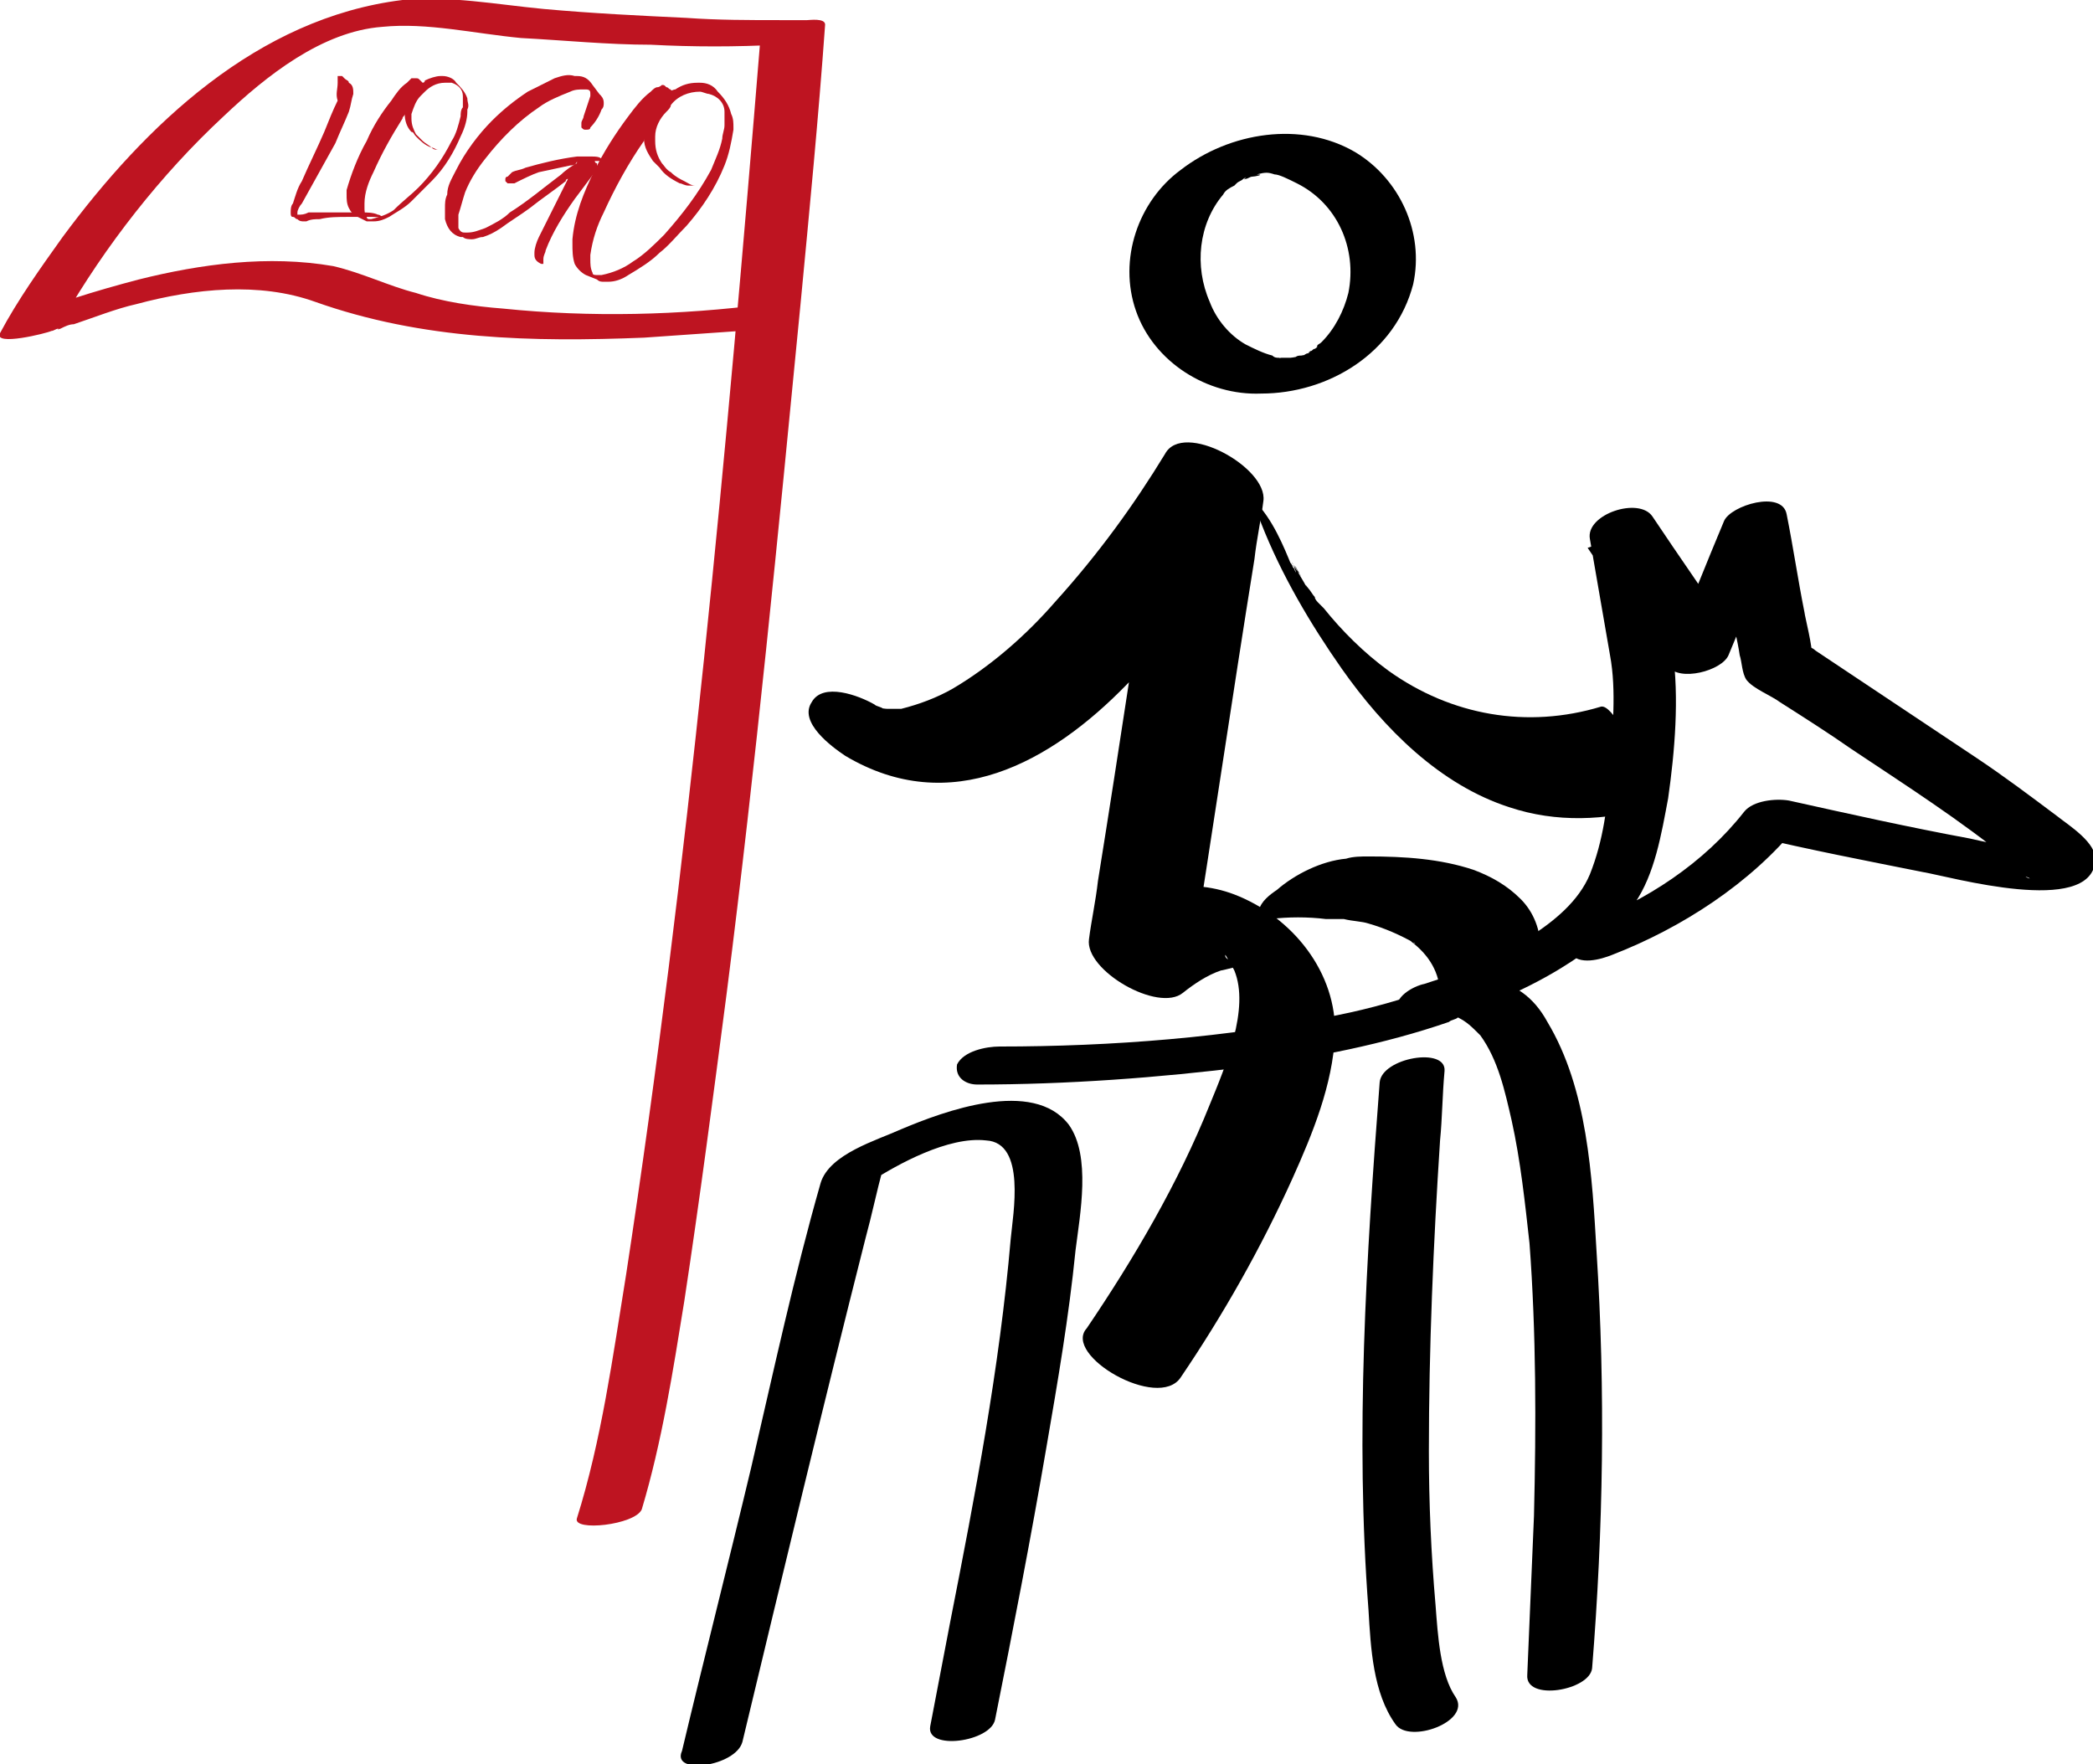
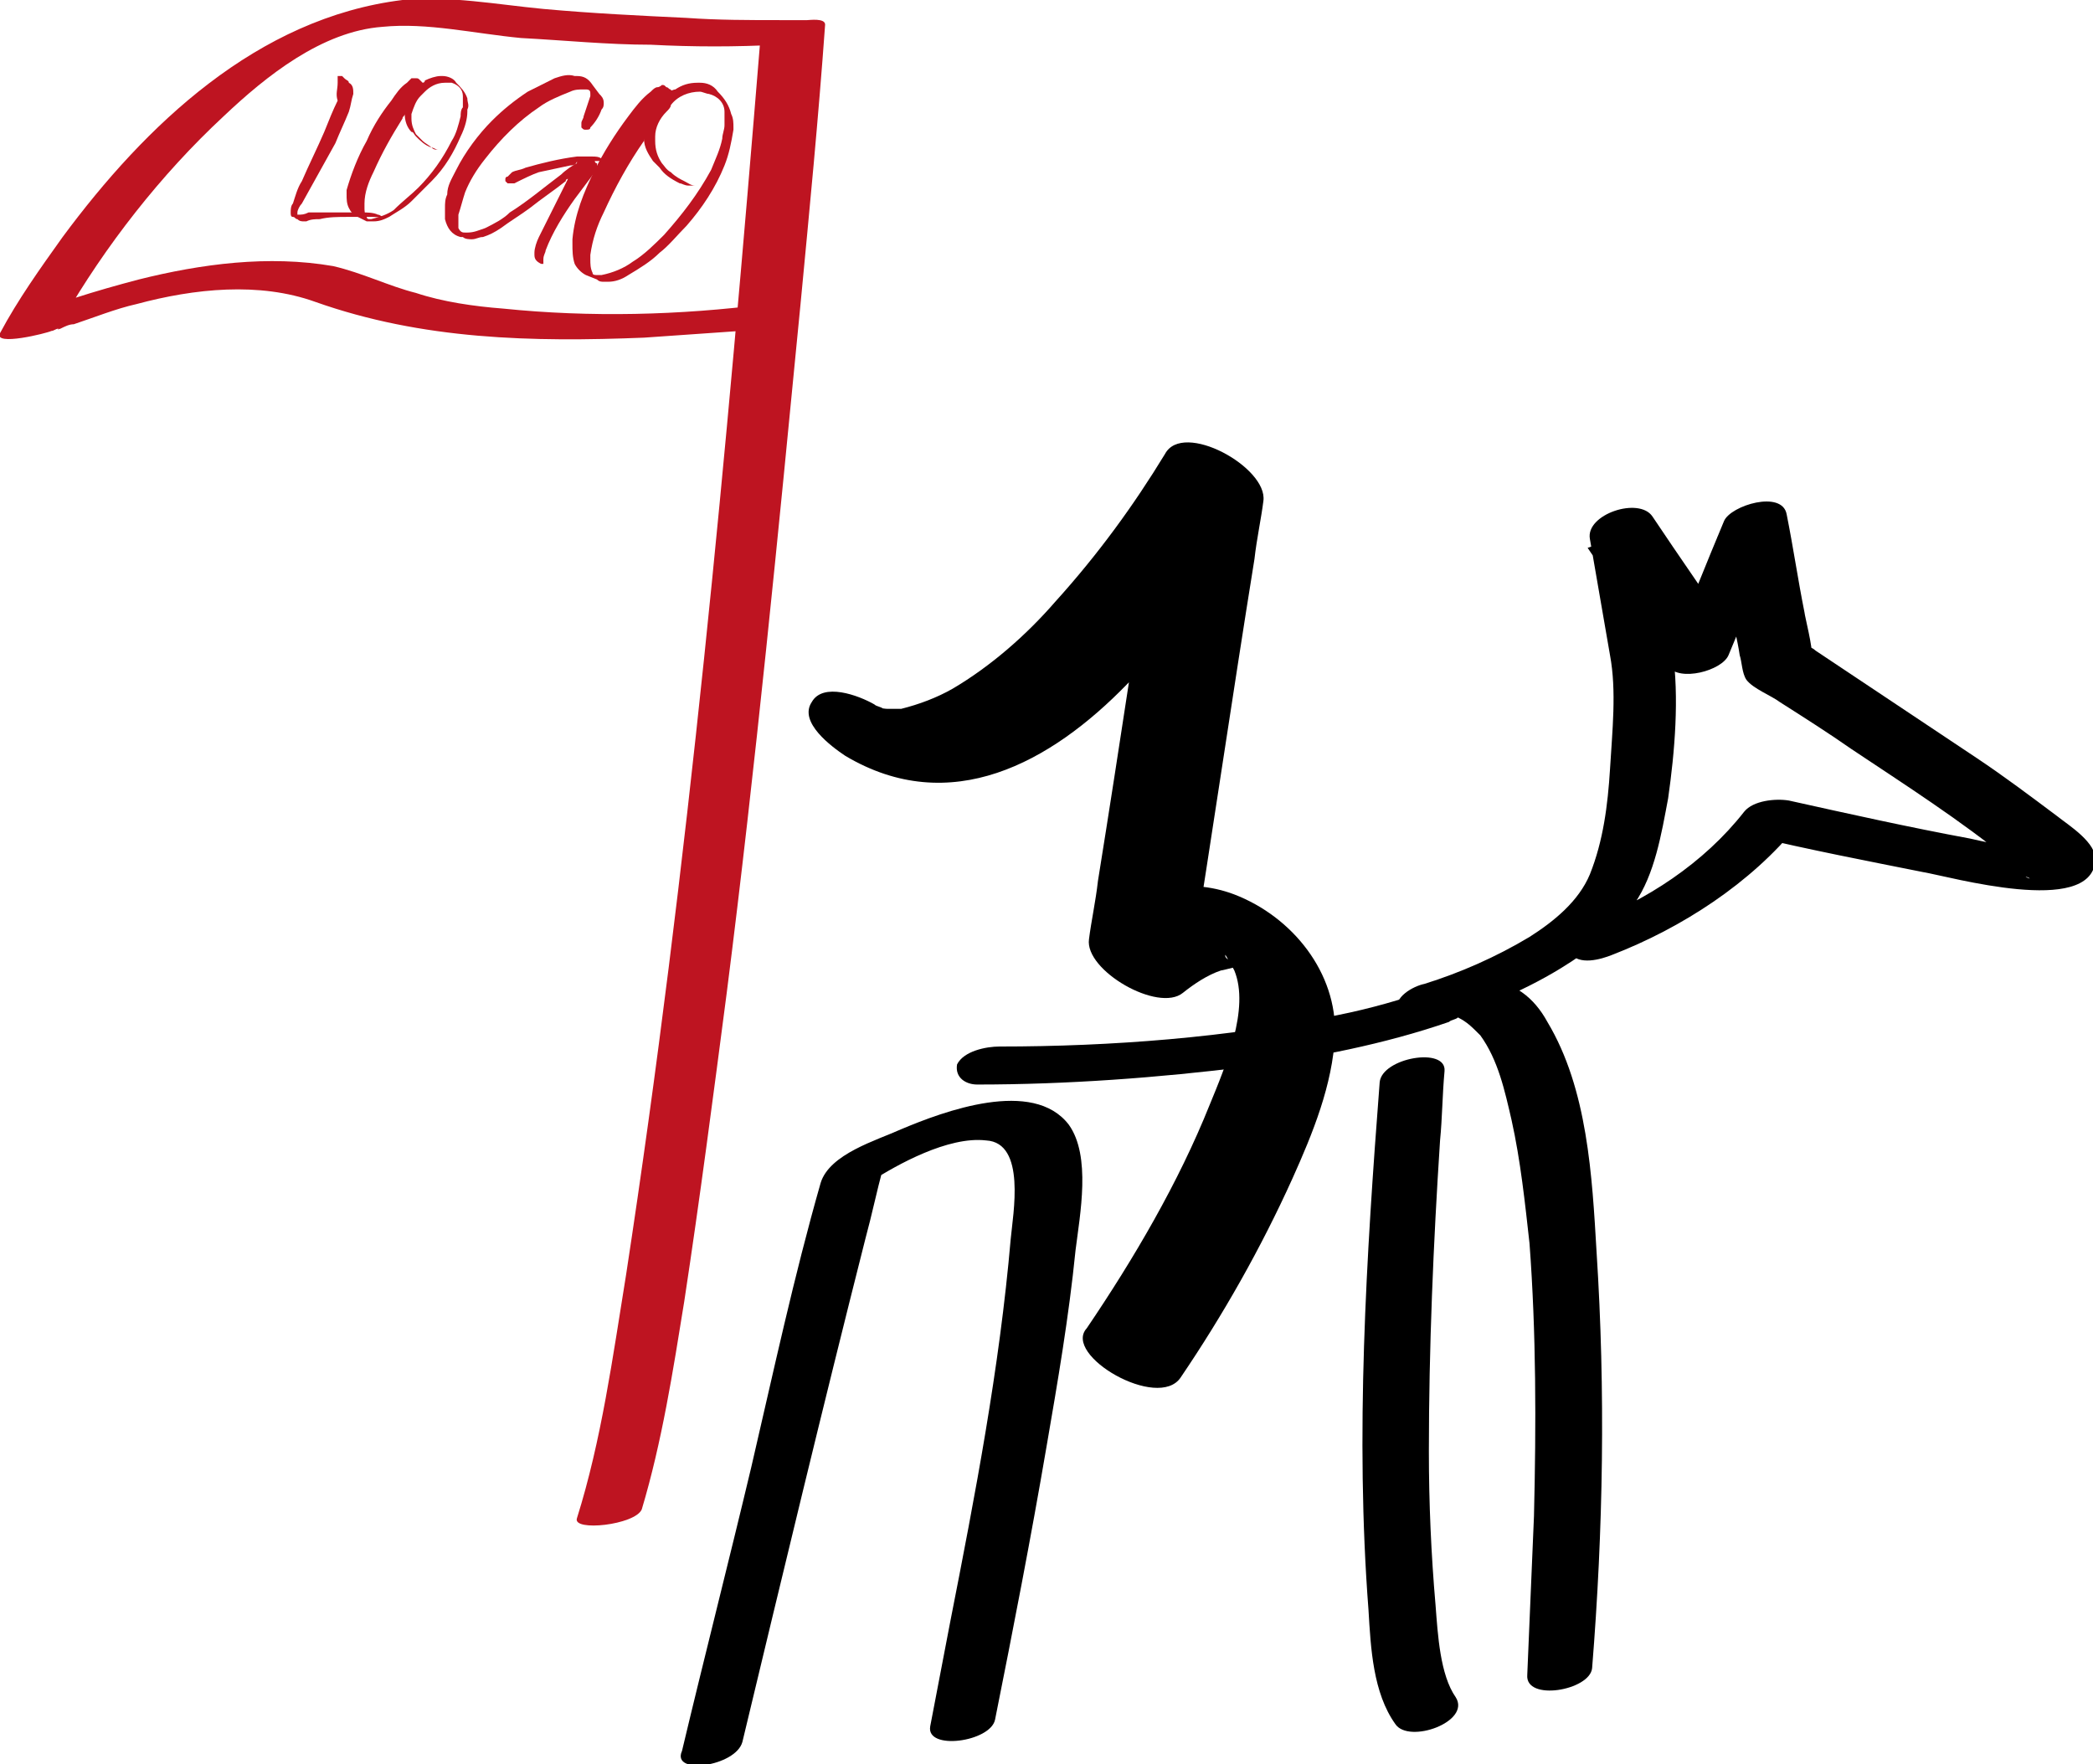
<svg xmlns="http://www.w3.org/2000/svg" id="Layer_1" x="0px" y="0px" viewBox="0 0 93.6 78.9" style="enable-background:new 0 0 93.6 78.9;" xml:space="preserve">
  <style type="text/css"> .st0{fill:#BE1421;} </style>
  <g>
    <g>
-       <path d="M60.3,13.1c-0.2,0.8-0.6,1.6-1.2,2.2c-0.1,0.1-0.2,0.1-0.2,0.2c-0.2,0.1,0.2-0.1-0.1,0.1c-0.1,0-0.1,0.1-0.2,0.1 c-0.3,0.2,0.2-0.1-0.1,0.1c-0.1,0-0.2,0.1-0.2,0.1c-0.4,0.2,0.3-0.1-0.1,0c-0.1,0-0.2,0-0.3,0.1c0.3-0.1-0.1,0-0.2,0 c-0.2,0,0.3,0-0.1,0c-0.1,0-0.2,0-0.3,0c-0.2,0,0.3,0.1-0.1,0c-0.1,0-0.2,0-0.3-0.1c-0.4-0.1-0.8-0.3-1.2-0.5 c-0.7-0.4-1.3-1.1-1.6-1.9c-0.7-1.6-0.5-3.5,0.6-4.8c0.1-0.2,0.3-0.3,0.5-0.4c0.3-0.3-0.1,0.1,0.1-0.1c0.1-0.1,0.2-0.1,0.3-0.2 c0.3-0.2-0.1,0.1,0.1,0c0.1,0,0.2-0.1,0.3-0.1c0.3-0.1,0,0,0,0c0.1,0,0.6-0.1,0.2-0.1c0.4-0.1,0.5-0.1,0.8,0c0.2,0,0.6,0.2,1,0.4 C59.8,9.1,60.7,11.1,60.3,13.1c-0.2,1.1,2.7,0.7,2.9-0.4c0.5-2.3-0.6-4.7-2.6-5.9c-2.4-1.4-5.6-0.9-7.8,0.8c-1.9,1.4-2.8,4-2,6.3 s3.2,3.8,5.6,3.7c3,0,6-1.8,6.8-4.9C63.4,11.7,60.5,12.1,60.3,13.1z" />
-     </g>
+       </g>
  </g>
  <g>
    <g>
      <path d="M33.2,77.9c1.8-7.5,3.6-15,5.5-22.5c0.3-1.1,0.5-2.1,0.8-3.2c-0.2,0.2-0.4,0.4-0.5,0.6c1.1-0.7,3.4-2,5.1-1.8 c1.8,0.1,1.2,3.3,1.1,4.4c-0.5,5.8-1.6,11.5-2.7,17.1c-0.3,1.6-0.6,3.1-0.9,4.7c-0.2,1.1,2.7,0.7,2.9-0.3c0.8-4,1.6-8.1,2.3-12.2 c0.5-2.9,1-5.8,1.3-8.8c0.2-1.6,0.7-4.2-0.3-5.6c-1.6-2.1-5.6-0.6-7.5,0.2c-1.1,0.5-3.2,1.1-3.6,2.4c-1.2,4.2-2.1,8.4-3.1,12.7 c-1,4.2-2.1,8.5-3.1,12.7C30,79.4,32.9,79,33.2,77.9L33.2,77.9z" />
    </g>
  </g>
  <g>
    <g>
      <path d="M43.7,48.5c4,0,8.1-0.3,12.1-0.8c3-0.4,6.1-1,9-2c0.1-0.1,0.3-0.1,0.4-0.2c0.3-0.1,0,0,0,0h-0.1h0.1 c0.4,0.2,0.6,0.4,1,0.8c0.8,1.1,1.1,2.5,1.4,3.8c0.4,1.8,0.6,3.7,0.8,5.5c0.3,4,0.3,8.1,0.2,12.2c-0.1,2.4-0.2,4.7-0.3,7.1 c-0.1,1.2,2.8,0.7,2.9-0.3c0.5-6.2,0.6-12.4,0.2-18.6c-0.2-3.4-0.4-7.3-2.2-10.3c-0.6-1.1-1.5-1.8-2.8-1.9 c-0.8-0.1-1.5,0.1-2.3,0.4c-1.4,0.5-2.8,0.9-4.3,1.2c-4.9,1-10.1,1.4-15.1,1.4c-0.6,0-1.6,0.2-1.9,0.8 C42.7,48.2,43.2,48.5,43.7,48.5L43.7,48.5z" />
    </g>
  </g>
  <g>
    <g>
      <path d="M61.7,48.4c-0.6,7.8-1.1,15.8-0.5,23.6c0.1,1.7,0.2,3.7,1.2,5.1c0.6,0.9,3.4-0.1,2.7-1.2c-0.7-1-0.8-2.8-0.9-4.1 c-0.2-2.3-0.3-4.6-0.3-6.9c0-4.6,0.2-9.3,0.5-13.9c0.1-1,0.1-2,0.2-3.1C64.7,46.8,61.8,47.3,61.7,48.4L61.7,48.4z" />
    </g>
  </g>
  <g>
    <g>
      <path d="M63.9,45.8c2.1-0.6,4.1-1.4,5.9-2.5c1.3-0.8,2.5-1.7,3.3-2.9c0.9-1.3,1.2-3.1,1.5-4.7c0.3-2.1,0.5-4.5,0.2-6.6 c-0.2-1.9-0.6-3.7-1-5.6c-0.9,0.3-1.9,0.7-2.8,1c1.2,1.8,2.4,3.5,3.6,5.3c0.5,0.7,2.4,0.2,2.7-0.5c0.8-1.9,1.5-3.7,2.3-5.6 c-0.9,0.1-1.9,0.2-2.8,0.3c0.2,1.1,0.4,2.2,0.6,3.2c0.1,0.7,0.3,1.4,0.4,2.1c0.1,0.3,0.1,0.8,0.3,1.1c0.3,0.4,1.1,0.7,1.5,1 c1.1,0.7,2.2,1.4,3.2,2.1c2.4,1.6,4.9,3.2,7.1,5c0.2,0.2,0.5,0.6,0.7,0.7c0.5,0.2-0.3,0,0.1-0.1c0.5-0.3,0.9-0.6,1.4-1H92 c0.2,0.1,0.1,0-0.1,0c-1.3-0.1-2.5-0.3-3.8-0.6c-2.7-0.5-5.4-1.1-8.1-1.7c-0.6-0.1-1.6,0-2,0.5c-1.8,2.3-4.4,4-7.1,5 c-0.5,0.2-1.1,0.8-0.7,1.3c0.4,0.6,1.4,0.3,1.9,0.1c3.1-1.2,6.2-3.2,8.3-5.8c-0.7,0.2-1.4,0.4-2,0.5c2.5,0.6,5.1,1.1,7.6,1.6 c1.2,0.2,7.5,2,7.7-0.5c0.1-0.8-1.2-1.6-1.7-2c-1.2-0.9-2.4-1.8-3.6-2.6c-2.4-1.6-4.8-3.2-7.2-4.8c-0.1-0.1-0.3-0.2-0.4-0.2 c-0.3,0,0.3,0.2,0.2,0.3c0.1-0.1-0.3-1.7-0.3-1.8c-0.3-1.5-0.5-2.9-0.8-4.4c-0.2-1.1-2.5-0.4-2.8,0.3c-0.8,1.9-1.5,3.7-2.3,5.6 c0.9-0.2,1.8-0.3,2.7-0.5c-1.2-1.8-2.4-3.5-3.6-5.3c-0.6-0.9-3-0.1-2.8,1c0.3,1.7,0.6,3.5,0.9,5.2c0.3,1.6,0.1,3.4,0,5.1 c-0.1,1.6-0.3,3.2-0.9,4.7c-0.5,1.2-1.6,2.1-2.7,2.8c-1.5,0.9-3.1,1.6-4.7,2.1c-0.5,0.1-1.4,0.6-1.2,1.2 C62.4,45.9,63.4,45.9,63.9,45.8L63.9,45.8z" />
    </g>
  </g>
  <g>
    <g>
      <path d="M52.8,61.6c1.9-2.8,3.6-5.8,5-8.9c0.9-2,1.8-4.2,1.9-6.4c0.1-2.8-1.9-5.3-4.5-6.3c-2.1-0.8-4.5-0.3-6.2,1.2 c1.4,0.8,2.8,1.6,4.2,2.4c1-6.2,1.9-12.4,2.9-18.6c0.1-0.9,0.3-1.8,0.4-2.6c0.2-1.5-3.6-3.6-4.4-2.1c-1.4,2.3-3,4.5-4.9,6.6 c-1.3,1.5-2.9,2.9-4.6,3.9c-0.7,0.4-1.5,0.7-2.3,0.9c-0.1,0-0.9,0-0.6,0c-0.2,0-0.6-0.1-0.2,0c-0.3-0.1-0.3-0.1,0,0 c-0.1-0.1-0.3-0.1-0.4-0.2c-0.7-0.4-2.3-1-2.8-0.1c-0.6,0.9,0.9,2,1.5,2.4c4.7,2.8,9.2,0.3,12.6-3.2c2.3-2.3,4.3-4.9,6-7.7 c-1.5-0.7-3-1.4-4.4-2.1c-1,6.2-1.9,12.4-2.9,18.6c-0.1,0.9-0.3,1.8-0.4,2.6c-0.2,1.4,3.1,3.3,4.2,2.4c0.5-0.4,1.1-0.8,1.7-1 c0.1,0,1.1-0.3,1.1-0.2c0-0.1-1-0.2-0.9-0.5c0,0,0.3,0.5,0.4,0.7c0.7,1.7-0.4,4.3-1.1,6c-1.4,3.5-3.4,6.9-5.5,10 C47.5,60.6,51.8,63.1,52.8,61.6L52.8,61.6z" />
    </g>
  </g>
  <g>
    <g>
-       <path d="M56.4,23.4c0.9,2.3,2.2,4.5,3.6,6.5c1.9,2.7,4.4,5.2,7.5,6.2c2.1,0.7,4.3,0.6,6.4,0c0.3-0.1-0.7-2.2-0.8-2.4 c-0.1-0.3-1-2.2-1.5-2.1c-3.3,1-6.7,0.4-9.5-1.6c-1.1-0.8-2.1-1.8-2.9-2.8c-0.1-0.1-0.1-0.1-0.2-0.2c0,0,0.2,0.2,0,0 c-0.1-0.1-0.2-0.2-0.2-0.3c-0.1-0.1-0.2-0.3-0.3-0.4c-0.3-0.4,0.1,0.2-0.1-0.1c-0.1-0.2-0.3-0.5-0.4-0.7c0.2,0.2,0.2,0.4,0.1,0.1 c-0.1-0.1-0.1-0.2-0.2-0.3c0.4,0.7,0.1,0.2-0.1-0.1c-0.1-0.3,0.3,0.7,0.1,0.3c0-0.1-0.1-0.1-0.1-0.2c-0.3-0.5,0.2,0.6,0,0.1 c-0.4-1-0.9-2.2-1.7-3C55.7,21.7,56.3,23.1,56.4,23.4L56.4,23.4z" />
-     </g>
+       </g>
  </g>
  <g>
    <g>
-       <path d="M56.8,41.1c0.8-0.1,1.7-0.1,2.5,0c0.2,0,0.3,0,0.5,0c-0.4,0,0,0,0,0c0.1,0,0.2,0,0.3,0c0.4,0.1,0.8,0.1,1.1,0.2 c0.7,0.2,1.4,0.5,2.1,0.9c-0.1,0-0.1-0.1-0.2-0.1c0.8,0.6,1.3,1.4,1.3,2.4c0-0.1,0-0.1,0-0.2v0.1c0,0.3,0.2,0.4,0.5,0.4 c0.5,0,1.1-0.2,1.5-0.4c0.6-0.3,1.2-0.6,1.7-1c0.2-0.2,0.8-0.6,0.8-0.9c0-0.9-0.3-1.7-0.9-2.3s-1.3-1-2.1-1.3 c-1.5-0.5-3.1-0.6-4.7-0.6c-0.3,0-0.7,0-1,0.1c-1.1,0.1-2.3,0.7-3.1,1.4c-0.3,0.2-0.7,0.5-0.8,0.9C56.3,41.1,56.5,41.2,56.8,41.1 L56.8,41.1z" />
-     </g>
+       </g>
  </g>
  <g>
    <g>
      <path class="st0" d="M28.7,67.5c0.9-3,1.4-6.2,1.9-9.3c0.7-4.6,1.3-9.2,1.9-13.8c1.3-10.2,2.3-20.5,3.3-30.8 c0.4-4.2,0.8-8.3,1.1-12.5c0-0.3-0.7-0.2-0.8-0.2s-0.2,0-0.3,0c0.2,0-0.1,0-0.2,0c-0.2,0-0.4,0-0.7,0c-1.4,0-2.8,0-4.2-0.1 c-2.1-0.1-4.2-0.2-6.4-0.4C22.2,0.2,20.1-0.2,18,0C11.5,0.8,6.5,5.6,2.8,10.6c-1,1.4-2,2.8-2.8,4.3c-0.3,0.6,2.1,0,2.3-0.1 c0.1,0,0.2-0.1,0.3-0.1c0.2-0.1-0.2,0.1,0.1,0c0.2-0.1,0.4-0.2,0.6-0.2c0.9-0.3,1.9-0.7,2.8-0.9c2.6-0.7,5.5-1,8-0.1 c4.8,1.7,9.7,1.8,14.7,1.6c1.4-0.1,2.9-0.2,4.3-0.3c0.5-0.1,1.6-0.2,1.9-0.7c0.3-0.5-0.2-0.5-0.7-0.5c-3.9,0.5-7.9,0.6-11.8,0.2 c-1.3-0.1-2.7-0.3-3.9-0.7c-1.2-0.3-2.4-0.9-3.7-1.2C12,11.4,9,11.8,6.2,12.5c-1.9,0.5-3.9,1.1-5.7,1.9c0.8,0,1.5,0,2.3-0.1 C4.7,11,7.2,7.8,10,5.2c1.9-1.8,4.4-3.8,7.1-4c2-0.2,4.1,0.3,6.2,0.5C25.2,1.8,27.2,2,29.1,2c1.9,0.1,3.8,0.1,5.7,0 c-0.3,0-0.5-0.1-0.8-0.2c-1.5,18.4-3.2,36.9-6,55.2c-0.6,3.7-1.1,7.4-2.2,10.9C25.6,68.5,28.4,68.2,28.7,67.5L28.7,67.5z" />
    </g>
  </g>
  <path class="st0" d="M15.6,5c-0.2,0.5-0.4,0.9-0.6,1.4c-0.5,0.9-1,1.8-1.5,2.7c-0.1,0.1-0.2,0.3-0.2,0.4v0.1l0,0l0,0l0,0 c0.2,0,0.3,0,0.5-0.1c0.2,0,0.3,0,0.5,0c0.4,0,0.9,0,1.3,0c0.2,0,0.4,0,0.6,0s0.5,0,0.7,0.1c0.1,0,0.2,0.1,0.3,0.2l0,0l0,0l0,0l0,0 l0,0c-0.2-0.1-0.4-0.1-0.6-0.1s-0.4,0-0.5,0c-0.2,0-0.3,0-0.5,0c-0.5,0-0.9,0-1.3,0.1c-0.2,0-0.4,0-0.6,0.1h-0.1 c-0.1,0-0.2,0-0.3-0.1c-0.1,0-0.1-0.1-0.2-0.1C13,9.7,13,9.6,13,9.5c0-0.1,0-0.3,0.1-0.4c0.1-0.3,0.2-0.7,0.4-1 c0.3-0.7,0.7-1.5,1-2.2c0.2-0.5,0.4-1,0.6-1.4c-0.1-0.3,0-0.5,0-0.8l0,0V3.6c0,0,0,0,0-0.1c0,0,0,0,0-0.1h0.1c0,0,0,0,0.1,0 c0,0,0,0,0.1,0.1s0.2,0.1,0.2,0.2c0.2,0.1,0.2,0.3,0.2,0.5l0,0C15.7,4.5,15.7,4.7,15.6,5z" />
  <path class="st0" d="M20.6,6.1c-0.3,0.7-0.7,1.4-1.3,2C19,8.4,18.7,8.7,18.4,9c-0.3,0.3-0.7,0.5-1,0.7c-0.2,0.1-0.4,0.2-0.7,0.2 h-0.1c-0.1,0-0.2,0-0.2,0L16,9.7c-0.2-0.1-0.3-0.2-0.4-0.4c-0.1-0.2-0.1-0.4-0.1-0.6c0-0.1,0-0.1,0-0.2C15.7,7.8,16,7,16.4,6.3 c0.3-0.7,0.7-1.3,1.1-1.8c0.2-0.3,0.4-0.6,0.7-0.8c0.1-0.1,0.1-0.1,0.2-0.2c0.1,0,0.1,0,0.2,0s0.1,0,0.2,0.1l0.1,0.1l0,0 c0,0,0.1,0,0.1-0.1c0.2-0.1,0.5-0.2,0.7-0.2h0.1c0.2,0,0.5,0.1,0.6,0.3c0.2,0.2,0.4,0.4,0.5,0.7c0,0.2,0.1,0.3,0,0.5V5 C20.9,5.3,20.8,5.7,20.6,6.1z M18,5.3c-0.5,0.8-0.9,1.5-1.3,2.4c-0.2,0.4-0.4,0.9-0.4,1.4c0,0.1,0,0.1,0,0.2c0,0.1,0,0.3,0.1,0.4 c0,0.1,0.1,0.1,0.1,0.1l0,0h0.1c0.4-0.1,0.7-0.2,1-0.4c0.4-0.4,0.8-0.7,1.1-1c0.6-0.6,1.1-1.3,1.5-2.1c0.2-0.3,0.3-0.7,0.4-1.1 c0-0.1,0-0.3,0.1-0.4c0-0.2,0-0.3,0-0.5c0-0.3-0.2-0.5-0.5-0.6c-0.1,0-0.2,0-0.3,0c-0.4,0-0.7,0.2-0.9,0.4c-0.1,0.1-0.1,0.1-0.2,0.2 c-0.2,0.2-0.3,0.5-0.4,0.8c0,0,0,0.1,0,0.2c0,0.3,0.1,0.5,0.2,0.7c0.1,0.1,0.2,0.2,0.3,0.3c0.1,0.1,0.3,0.2,0.4,0.3 c0.1,0.1,0.2,0.1,0.4,0.1h0.1l0,0l0,0l0,0l0,0l0,0h-0.1h-0.1c-0.1,0-0.2-0.1-0.3-0.1c-0.3-0.1-0.5-0.3-0.7-0.5 c-0.1-0.1-0.1-0.2-0.2-0.2c-0.2-0.2-0.3-0.5-0.3-0.8C18.1,5.2,18,5.2,18,5.3z" />
  <path class="st0" d="M25.5,7.4c-0.5,0.1-0.9,0.2-1.4,0.3C23.8,7.8,23.4,8,23,8.2c0,0,0,0-0.1,0h-0.1c0,0,0,0-0.1,0l-0.1-0.1V8 c0,0,0-0.1,0.1-0.1c0.1-0.1,0.1-0.1,0.2-0.2c0.2-0.1,0.4-0.1,0.6-0.2C24.2,7.3,25,7.1,25.8,7c0.2,0,0.4,0,0.6,0h0.1 c0.1,0,0.3,0,0.4,0.1c0.1,0,0.1,0.1,0.2,0.2l0,0l0,0l0,0c-0.1,0-0.2-0.1-0.3-0.1l0,0c0,0,0,0-0.1,0c0,0,0,0-0.1,0l0,0 c0,0,0,0.1,0.1,0.1c0,0,0,0,0,0.1c0,0,0,0,0,0.1s-0.1,0.1-0.1,0.2c-0.3,0.4-0.6,0.8-0.9,1.2c-0.5,0.7-1,1.5-1.3,2.3 c0,0.1-0.1,0.2-0.1,0.4l0,0v0.1c0,0,0,0,0,0.1l0,0c0,0,0,0-0.1,0l0,0c-0.2-0.1-0.3-0.2-0.3-0.4v-0.1c0-0.2,0.1-0.5,0.2-0.7 c0.4-0.8,0.8-1.6,1.2-2.4L25.4,8l0,0c0,0-0.1,0-0.1,0.1c-0.5,0.4-1.1,0.8-1.6,1.2c-0.4,0.3-0.9,0.6-1.3,0.9 c-0.3,0.2-0.5,0.3-0.8,0.4c-0.2,0-0.3,0.1-0.5,0.1c-0.1,0-0.3,0-0.4-0.1h-0.1c-0.4-0.1-0.6-0.4-0.7-0.8c0-0.2,0-0.3,0-0.5 s0-0.4,0.1-0.6c0-0.4,0.2-0.7,0.4-1.1c0.4-0.8,1-1.6,1.6-2.2c0.5-0.5,1-0.9,1.6-1.3c0.4-0.2,0.8-0.4,1.2-0.6 c0.3-0.1,0.6-0.2,0.9-0.1h0.1c0.3,0,0.5,0.1,0.7,0.4l0.3,0.4C26.9,4.3,27,4.4,27,4.6c0,0.1,0,0.2-0.1,0.3c-0.1,0.3-0.3,0.6-0.5,0.8 c0,0.1-0.1,0.1-0.2,0.1s-0.1,0-0.2-0.1c0,0,0,0,0-0.1c0,0,0,0,0-0.1s0.1-0.2,0.1-0.3c0.1-0.3,0.2-0.6,0.3-0.9V4.2 c0-0.1,0-0.2-0.2-0.2h-0.1c-0.2,0-0.4,0-0.6,0.1c-0.5,0.2-1,0.4-1.4,0.7c-0.9,0.6-1.7,1.4-2.4,2.3c-0.4,0.5-0.7,1-0.9,1.5 c-0.1,0.3-0.2,0.7-0.3,1v0.1c0,0.1,0,0.3,0,0.4c0,0,0,0,0,0.1c0.1,0.2,0.2,0.2,0.3,0.2h0.1c0.3,0,0.5-0.1,0.8-0.2 c0.4-0.2,0.8-0.4,1.1-0.7c0.8-0.5,1.5-1.1,2.3-1.7c0.2-0.2,0.5-0.4,0.7-0.5c0,0,0,0,0-0.1C25.8,7.3,25.7,7.4,25.5,7.4z" />
  <path class="st0" d="M32.4,7.4c-0.4,1-1,1.9-1.7,2.7c-0.4,0.4-0.8,0.9-1.2,1.2c-0.4,0.4-0.9,0.7-1.4,1c-0.3,0.2-0.6,0.3-0.9,0.3 c-0.1,0-0.1,0-0.2,0s-0.2,0-0.3-0.1l-0.5-0.2c-0.2-0.1-0.4-0.3-0.5-0.5c-0.1-0.3-0.1-0.6-0.1-0.9c0-0.1,0-0.2,0-0.2 c0.1-1.1,0.5-2.1,1-3.1C27,6.8,27.5,6,28.1,5.2c0.3-0.4,0.6-0.8,1-1.1c0.1-0.1,0.2-0.2,0.3-0.2c0.1,0,0.2-0.1,0.2-0.1 c0.1,0,0.1,0,0.2,0.1C29.9,3.9,29.9,4,30,4l0,0c0,0.1,0.1,0,0.2,0c0.3-0.2,0.6-0.3,1-0.3h0.1c0.3,0,0.6,0.1,0.8,0.4 c0.3,0.3,0.5,0.6,0.6,1c0.1,0.2,0.1,0.4,0.1,0.6v0.1C32.7,6.4,32.6,6.9,32.4,7.4z M28.8,6.3c-0.7,1-1.3,2.1-1.8,3.2 c-0.3,0.6-0.5,1.2-0.6,1.9c0,0.1,0,0.1,0,0.2c0,0.2,0,0.4,0.1,0.6c0,0.1,0.1,0.1,0.2,0.1l0,0c0.1,0,0.1,0,0.2,0 c0.5-0.1,1-0.3,1.4-0.6c0.5-0.3,1-0.8,1.4-1.2c0.8-0.9,1.5-1.8,2.1-2.9c0.2-0.5,0.4-0.9,0.5-1.4c0-0.2,0.1-0.4,0.1-0.6s0-0.4,0-0.6 c0-0.4-0.3-0.7-0.7-0.8c-0.1,0-0.3-0.1-0.4-0.1c-0.5,0-1,0.2-1.3,0.6c0,0.1-0.1,0.2-0.2,0.3c-0.3,0.3-0.5,0.7-0.5,1.1 c0,0.1,0,0.1,0,0.2c0,0.4,0.1,0.7,0.3,1c0.1,0.1,0.2,0.3,0.4,0.4c0.2,0.2,0.4,0.3,0.6,0.4c0.2,0.1,0.3,0.2,0.5,0.2h0.1l0,0l0,0l0,0 l0,0c0,0,0,0-0.1,0c0,0-0.1,0-0.2,0h-0.1c-0.2,0-0.3-0.1-0.4-0.1C30,8,29.7,7.8,29.5,7.5c-0.1-0.1-0.2-0.2-0.3-0.3 c-0.2-0.3-0.4-0.6-0.4-1C28.8,6.2,28.8,6.2,28.8,6.3z" />
</svg>